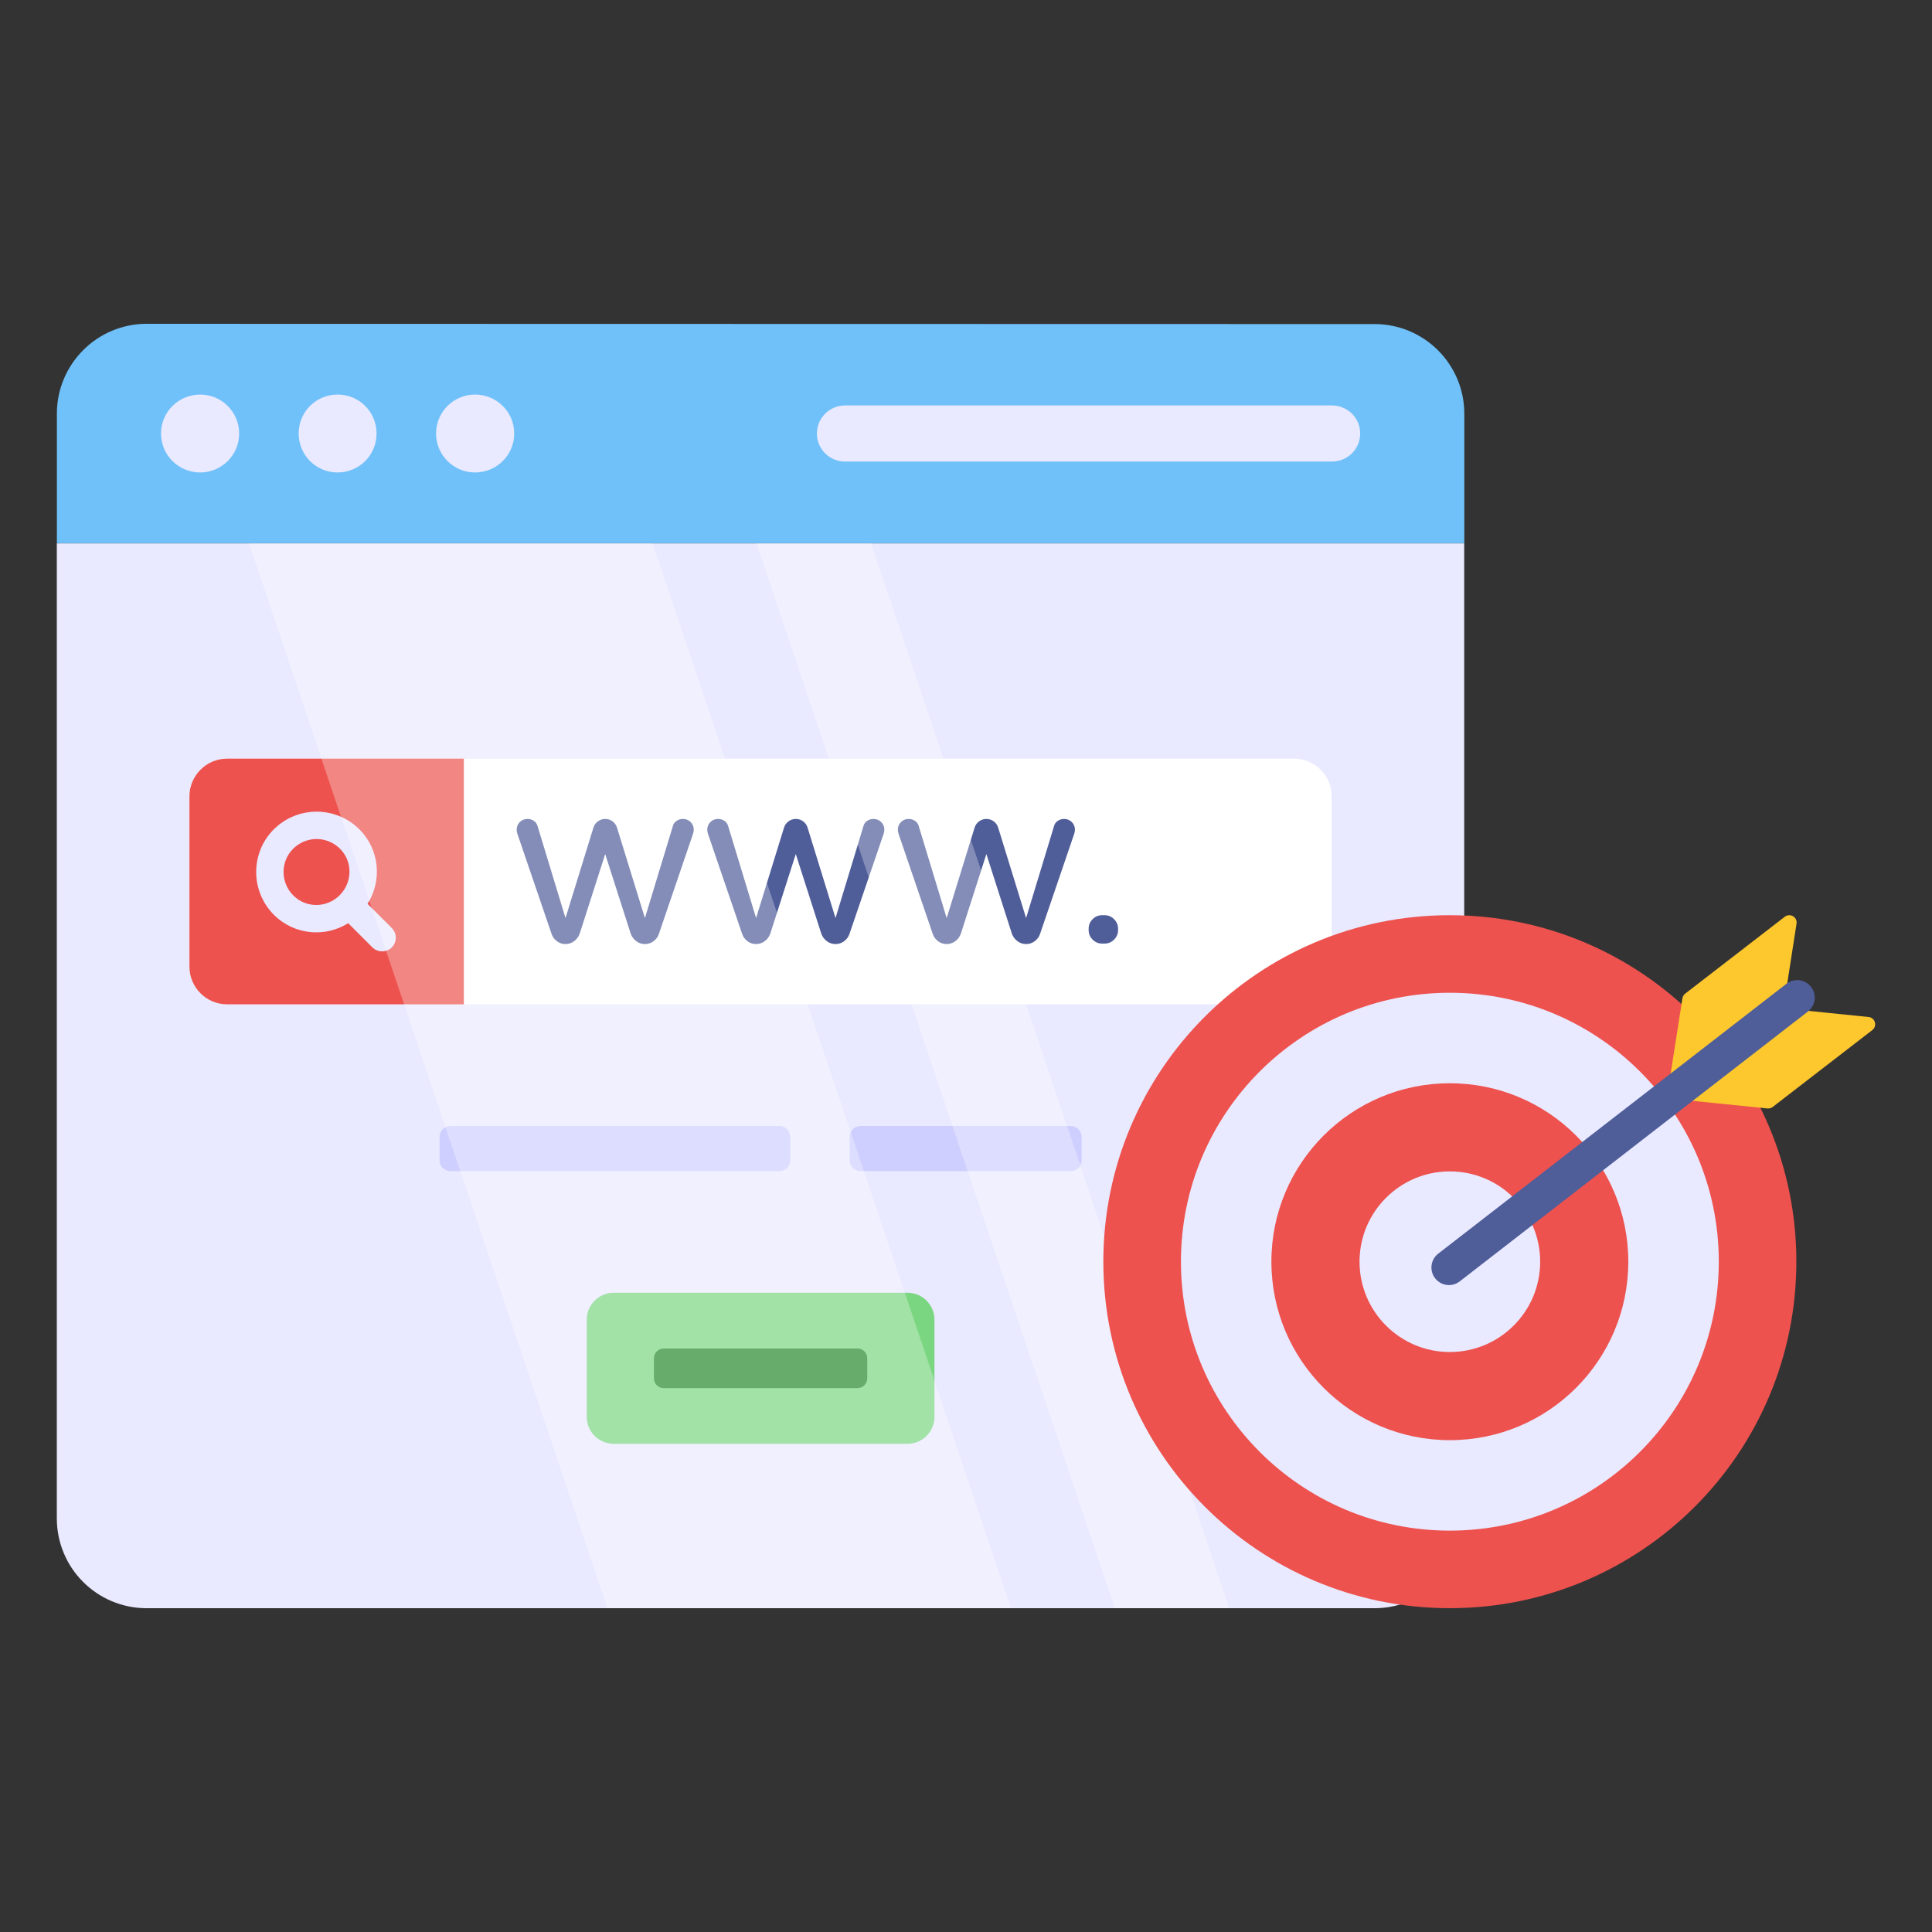
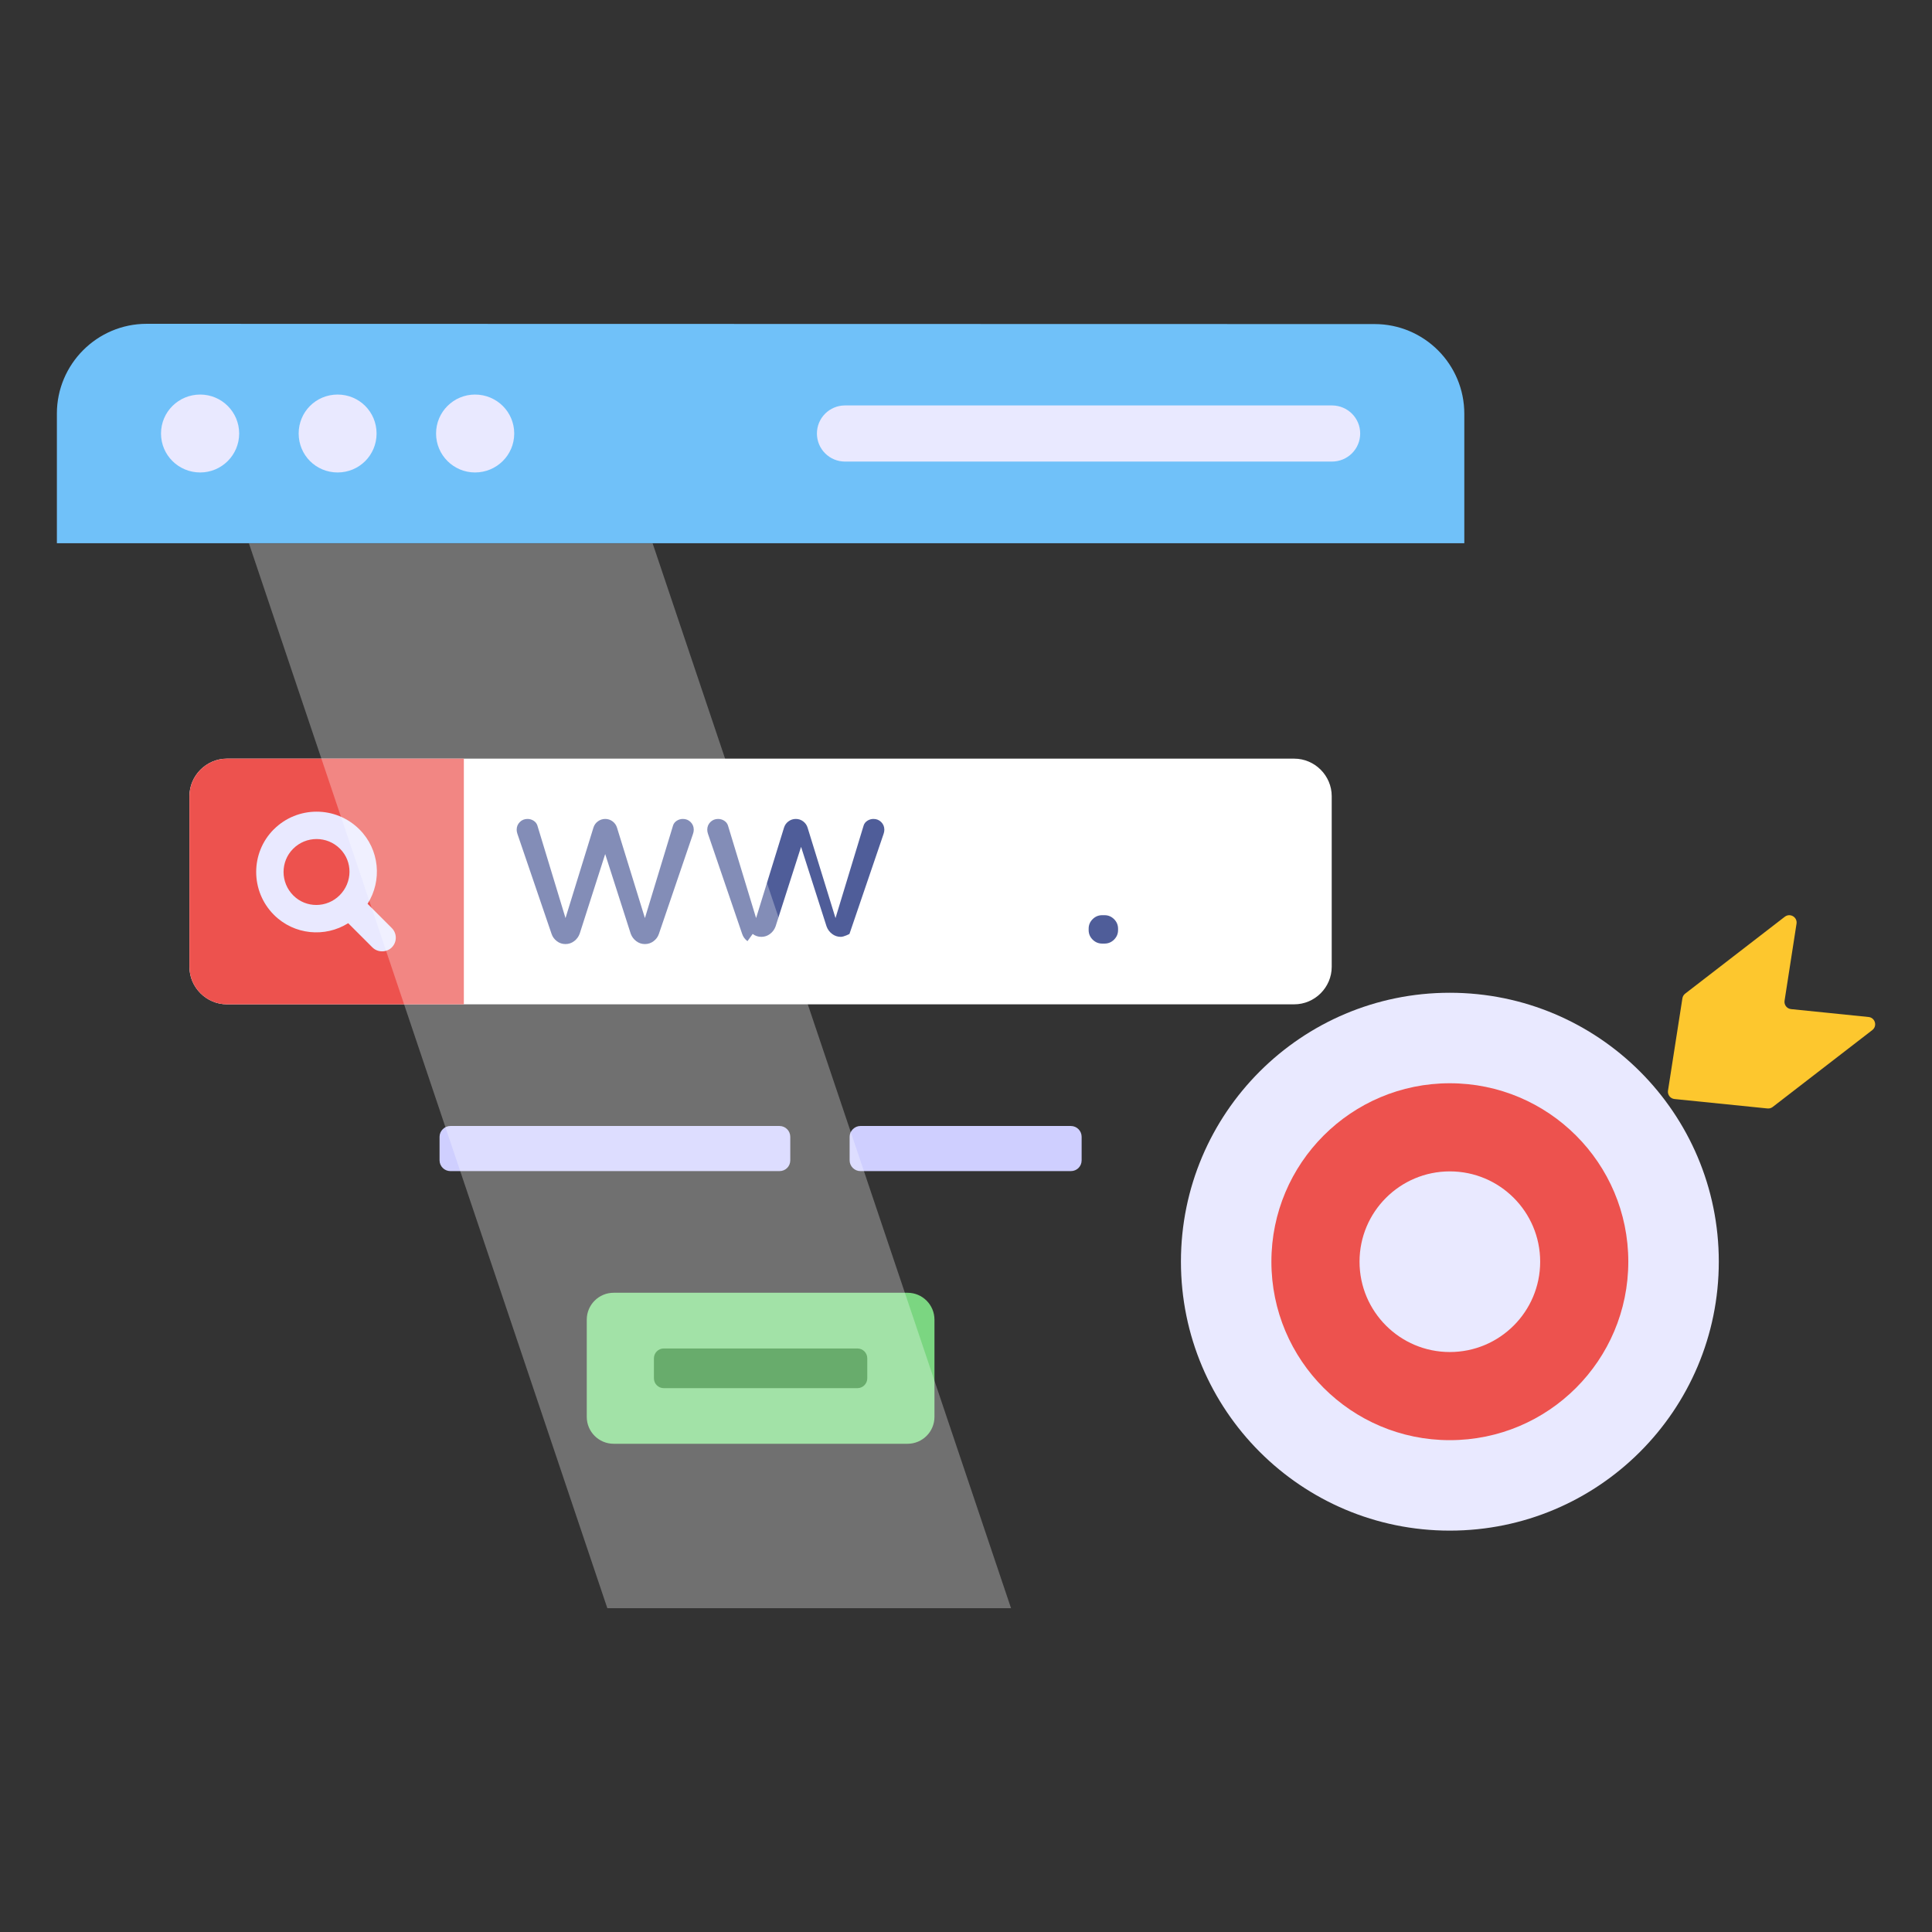
<svg xmlns="http://www.w3.org/2000/svg" id="Layer_1" enable-background="new 0 0 68 68" height="512" viewBox="0 0 68 68" width="512">
  <rect x="0" y="0" width="68" height="68" fill="#333333" stroke="none" />
  <g>
    <g>
-       <path d="m51.536 19.126v34.313c0 1.751-1.413 3.165-3.156 3.165h-43.216c-1.751-0-3.164-1.413-3.164-3.165v-34.313z" fill="#e9e9ff" />
      <path d="m51.539 19.119v-4.553c0-1.747-1.413-3.16-3.16-3.16l-43.217-.009c-1.747 0-3.16 1.422-3.16 3.16v4.562z" fill="#70c1f9" />
      <g fill="#e9e9ff">
        <path d="m13.254 15.258c0 .761-.609 1.371-1.371 1.371-.762 0-1.371-.609-1.371-1.371 0-.762.609-1.371 1.371-1.371.761 0 1.371.609 1.371 1.371z" />
        <path d="m8.418 15.258c0 .761-.619 1.371-1.371 1.371-.762 0-1.38-.609-1.38-1.371 0-.762.619-1.371 1.38-1.371.752 0 1.371.609 1.371 1.371z" />
        <path d="m18.099 15.258c0 .761-.619 1.371-1.38 1.371-.752 0-1.371-.609-1.371-1.371 0-.762.619-1.371 1.371-1.371.762 0 1.38.609 1.38 1.371z" />
      </g>
      <path d="m29.741 14.27c-.542 0-.988.439-.988.988 0 .549.446.988.988.988h17.138c.549 0 .995-.439.995-.988 0-.549-.446-.988-.995-.988z" fill="#e9e9ff" />
      <g>
        <g>
          <path d="m46.872 28.022v6.007c0 .724-.596 1.32-1.321 1.32h-37.563c-.724 0-1.321-.596-1.321-1.32v-6.007c0-.724.596-1.32 1.321-1.32h37.563c.724 0 1.321.596 1.321 1.32z" fill="#fff" />
          <path d="m16.326 26.702h-8.337c-.724 0-1.321.597-1.321 1.32v6.007c0 .724.596 1.32 1.321 1.32h8.337z" fill="#ed524e" />
          <g fill="#4f5d99">
            <path d="m19.6 33.126c-.09-.068-.152-.152-.186-.254l-1.203-3.523c-.017-.051-.026-.099-.026-.144 0-.107.037-.198.11-.271.073-.073.164-.11.271-.11.079 0 .151.021.216.063.065.042.109.098.131.165l.991 3.261.983-3.184c.028-.09.08-.164.157-.22.076-.056.162-.085.258-.085.096 0 .182.028.258.085.076.057.128.13.156.22l.983 3.184.991-3.261c.022-.068.066-.123.131-.165.065-.042.137-.063.216-.063.107 0 .197.037.271.11.073.073.11.164.11.271 0 .045-.009.093-.026.144l-1.202 3.523c-.034.102-.096.186-.186.254-.09.068-.192.102-.305.102-.113 0-.215-.034-.305-.102s-.155-.155-.195-.263l-.898-2.803-.898 2.803c-.04.107-.104.195-.195.263s-.192.102-.305.102c-.113 0-.215-.034-.305-.102z" />
-             <path d="m26.308 33.126c-.09-.068-.152-.152-.186-.254l-1.203-3.523c-.017-.051-.026-.099-.026-.144 0-.107.037-.198.11-.271.073-.073.164-.11.271-.11.079 0 .151.021.216.063.065.042.109.098.131.165l.991 3.261.983-3.184c.028-.09.08-.164.157-.22.076-.056.162-.085.258-.085.096 0 .182.028.258.085.076.057.128.13.156.22l.983 3.184.991-3.261c.022-.068.066-.123.131-.165.065-.042.137-.063.216-.063.107 0 .197.037.271.11.073.073.11.164.11.271 0 .045-.009.093-.026.144l-1.202 3.523c-.034.102-.096.186-.186.254s-.192.102-.305.102c-.113 0-.215-.034-.305-.102s-.155-.155-.195-.263l-.898-2.803-.898 2.803c-.04.107-.104.195-.195.263s-.192.102-.305.102c-.113 0-.215-.034-.305-.102z" />
-             <path d="m33.016 33.126c-.09-.068-.152-.152-.186-.254l-1.203-3.523c-.017-.051-.026-.099-.026-.144 0-.107.037-.198.11-.271.073-.073.164-.11.271-.11.079 0 .151.021.216.063.065.042.109.098.131.165l.991 3.261.983-3.184c.028-.09.08-.164.157-.22.076-.056.162-.085.258-.085.096 0 .182.028.258.085.076.057.128.13.156.22l.983 3.184.991-3.261c.022-.068.066-.123.131-.165.065-.042.137-.063.216-.063.107 0 .197.037.271.11.073.073.11.164.11.271 0 .045-.009.093-.026.144l-1.202 3.523c-.034.102-.096.186-.186.254-.09.068-.192.102-.305.102s-.215-.034-.305-.102-.155-.155-.195-.263l-.898-2.803-.898 2.803c-.04.107-.104.195-.195.263s-.192.102-.305.102-.215-.034-.305-.102z" />
+             <path d="m26.308 33.126c-.09-.068-.152-.152-.186-.254l-1.203-3.523c-.017-.051-.026-.099-.026-.144 0-.107.037-.198.11-.271.073-.073.164-.11.271-.11.079 0 .151.021.216.063.065.042.109.098.131.165l.991 3.261.983-3.184c.028-.09.08-.164.157-.22.076-.056.162-.085.258-.085.096 0 .182.028.258.085.076.057.128.13.156.22l.983 3.184.991-3.261c.022-.068.066-.123.131-.165.065-.042.137-.063.216-.063.107 0 .197.037.271.11.073.073.11.164.11.271 0 .045-.009.093-.026.144l-1.202 3.523s-.192.102-.305.102c-.113 0-.215-.034-.305-.102s-.155-.155-.195-.263l-.898-2.803-.898 2.803c-.04.107-.104.195-.195.263s-.192.102-.305.102c-.113 0-.215-.034-.305-.102z" />
            <path d="m38.457 33.071c-.093-.093-.14-.205-.14-.334v-.051c0-.13.047-.241.14-.334.093-.093.205-.14.335-.14h.085c.13 0 .241.047.335.14.093.093.14.205.14.334v.051c0 .13-.047.241-.14.334-.093.093-.205.14-.335.14h-.085c-.13 0-.241-.047-.335-.14z" />
          </g>
        </g>
        <g>
          <path d="m9.635 29.192c-.825.825-.825 2.176.007 3.008.709.709 1.801.805 2.613.293l.853.853c.184.184.498.184.682 0 .191-.191.184-.498 0-.682l-.853-.853c.519-.818.423-1.91-.286-2.619-.832-.832-2.183-.832-3.015 0zm2.319 2.319c-.45.45-1.18.457-1.63.007-.457-.457-.457-1.194-.007-1.644.457-.457 1.194-.457 1.651 0.0.45.45.443 1.18-.014 1.637z" fill="#e9e9ff" />
        </g>
      </g>
      <g>
        <g>
          <path d="m32.89 46.448v3.421c0 .523-.424.947-.947.947h-10.344c-.523 0-.947-.424-.947-.947v-3.421c0-.523.424-.947.947-.947h10.344c.523 0.0.947.424.947.947z" fill="#7bd681" />
          <path d="m30.525 47.807v.706c0 .189-.155.345-.344.345h-6.821c-.189 0-.344-.155-.344-.345v-.706c0-.189.155-.345.344-.345h6.821c.189 0 .344.155.344.345z" fill="#28892d" />
        </g>
      </g>
      <g fill="#cfcfff">
        <path d="m27.815 40.011v.828c0 .213-.167.38-.38.38h-11.584c-.205 0-.38-.167-.38-.38v-.828c0-.205.175-.38.38-.38h11.584c.213 0 .38.174.38.38z" />
        <path d="m38.07 40.011v.828c0 .213-.167.38-.38.38h-7.406c-.205 0-.38-.167-.38-.38v-.828c0-.205.175-.38.38-.38h7.406c.213 0 .38.174.38.38z" />
      </g>
      <g fill="#fff" opacity=".3">
        <path d="m35.585 56.603h-14.209l-12.614-37.477h14.209z" />
-         <path d="m43.266 56.603h-4.031l-12.614-37.477h4.04z" />
      </g>
    </g>
    <g>
-       <path d="m38.834 44.404c0 6.739 5.46 12.199 12.192 12.199 6.739 0 12.2-5.461 12.2-12.199 0-6.731-5.461-12.192-12.2-12.192-6.731 0-12.192 5.461-12.192 12.192z" fill="#ed524e" />
      <path d="m41.565 44.405c0 5.23 4.238 9.468 9.462 9.468 5.23 0 9.469-4.238 9.469-9.468 0-5.224-4.238-9.463-9.469-9.463-5.224-0-9.462 4.238-9.462 9.463z" fill="#e9e9ff" />
      <path d="m44.749 44.406c0 3.471 2.812 6.283 6.279 6.283 3.471 0 6.283-2.812 6.283-6.283 0-3.467-2.812-6.279-6.283-6.279-3.467 0-6.279 2.812-6.279 6.279z" fill="#ed524e" />
      <path d="m47.851 44.407c0 1.756 1.423 3.18 3.178 3.18 1.756 0 3.18-1.423 3.18-3.18 0-1.754-1.423-3.178-3.18-3.178-1.754 0-3.178 1.423-3.178 3.178z" fill="#e9e9ff" />
    </g>
    <g>
      <path d="m62.819 32.266-3.507 2.707c-.052.04-.087.099-.097.164l-.507 3.249c-.023.146.082.281.229.296l3.272.332c.066.007.131-.012.183-.052l3.507-2.707c.184-.142.1-.437-.131-.46l-2.729-.278c-.147-.015-.251-.15-.228-.296l.421-2.711c.036-.23-.228-.386-.412-.244z" fill="#fdc72e" />
-       <path d="m62.878 34.625-12.256 9.499c-.27.208-.32.596-.111.866l0.0 0c.208.27.596.32.866.111l12.256-9.499c.27-.208.32-.596.111-.866l-0-0c-.208-.27-.596-.32-.866-.111z" fill="#4f5d99" />
    </g>
  </g>
</svg>